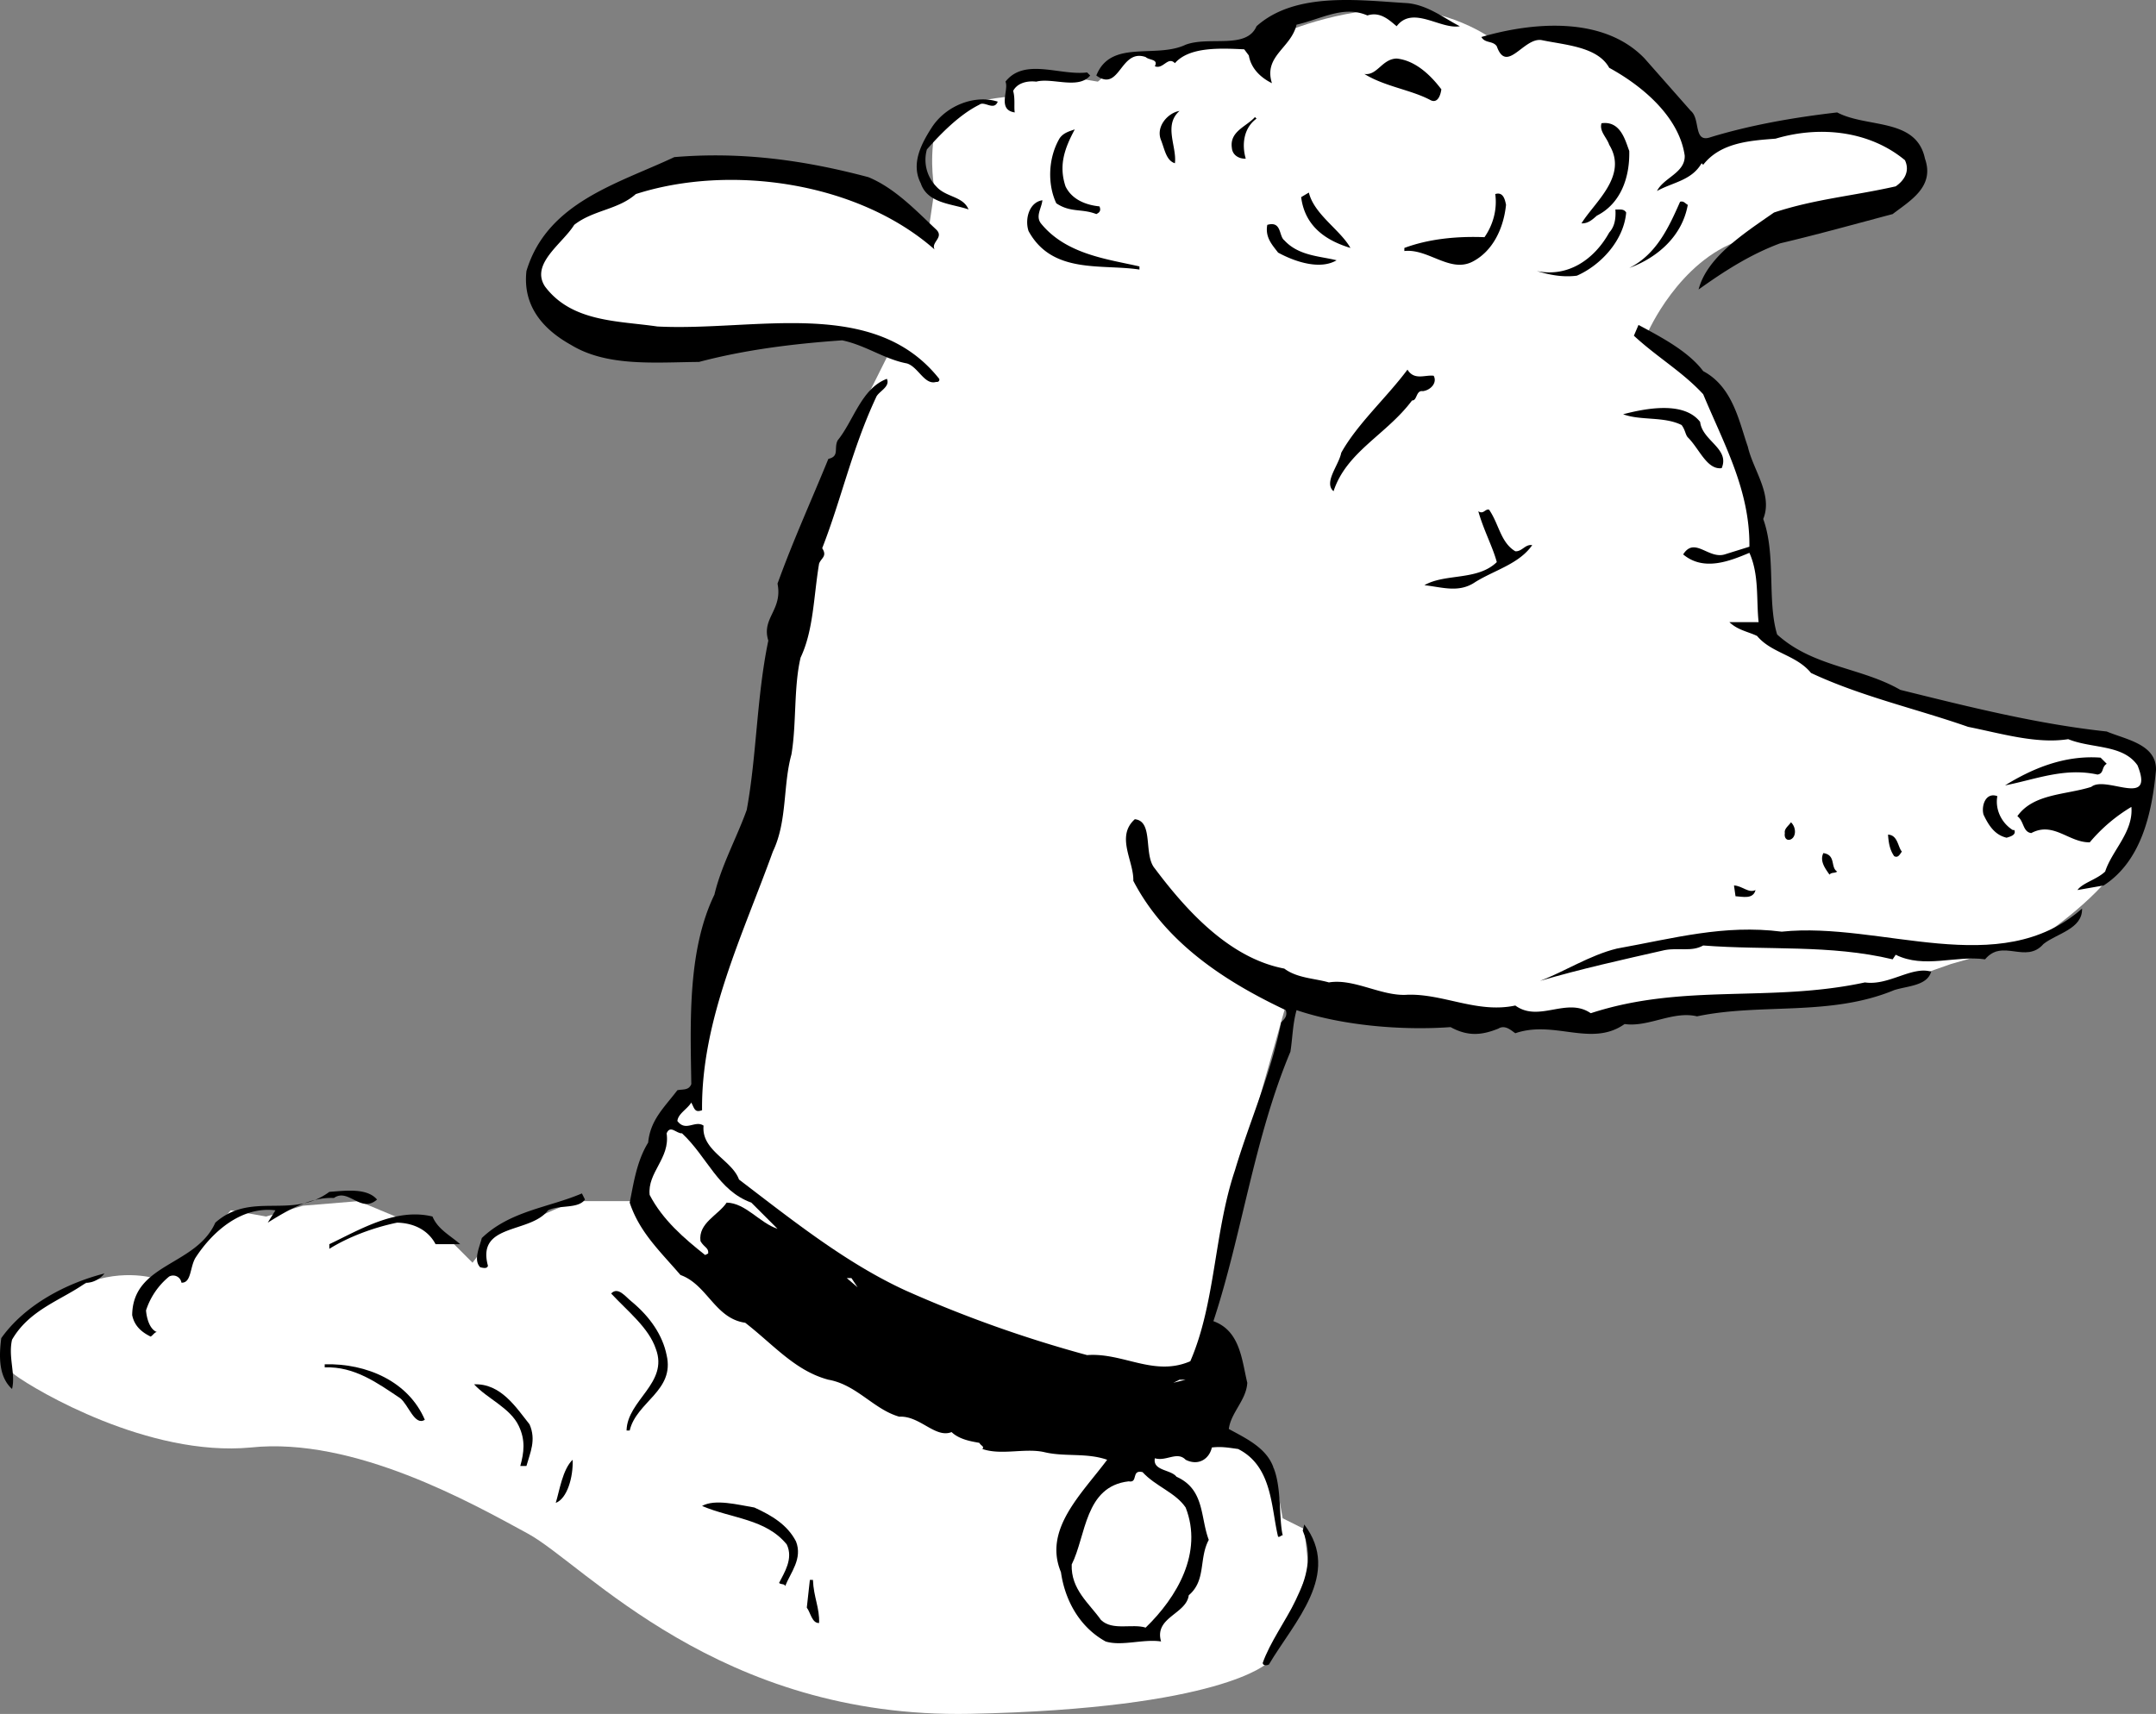
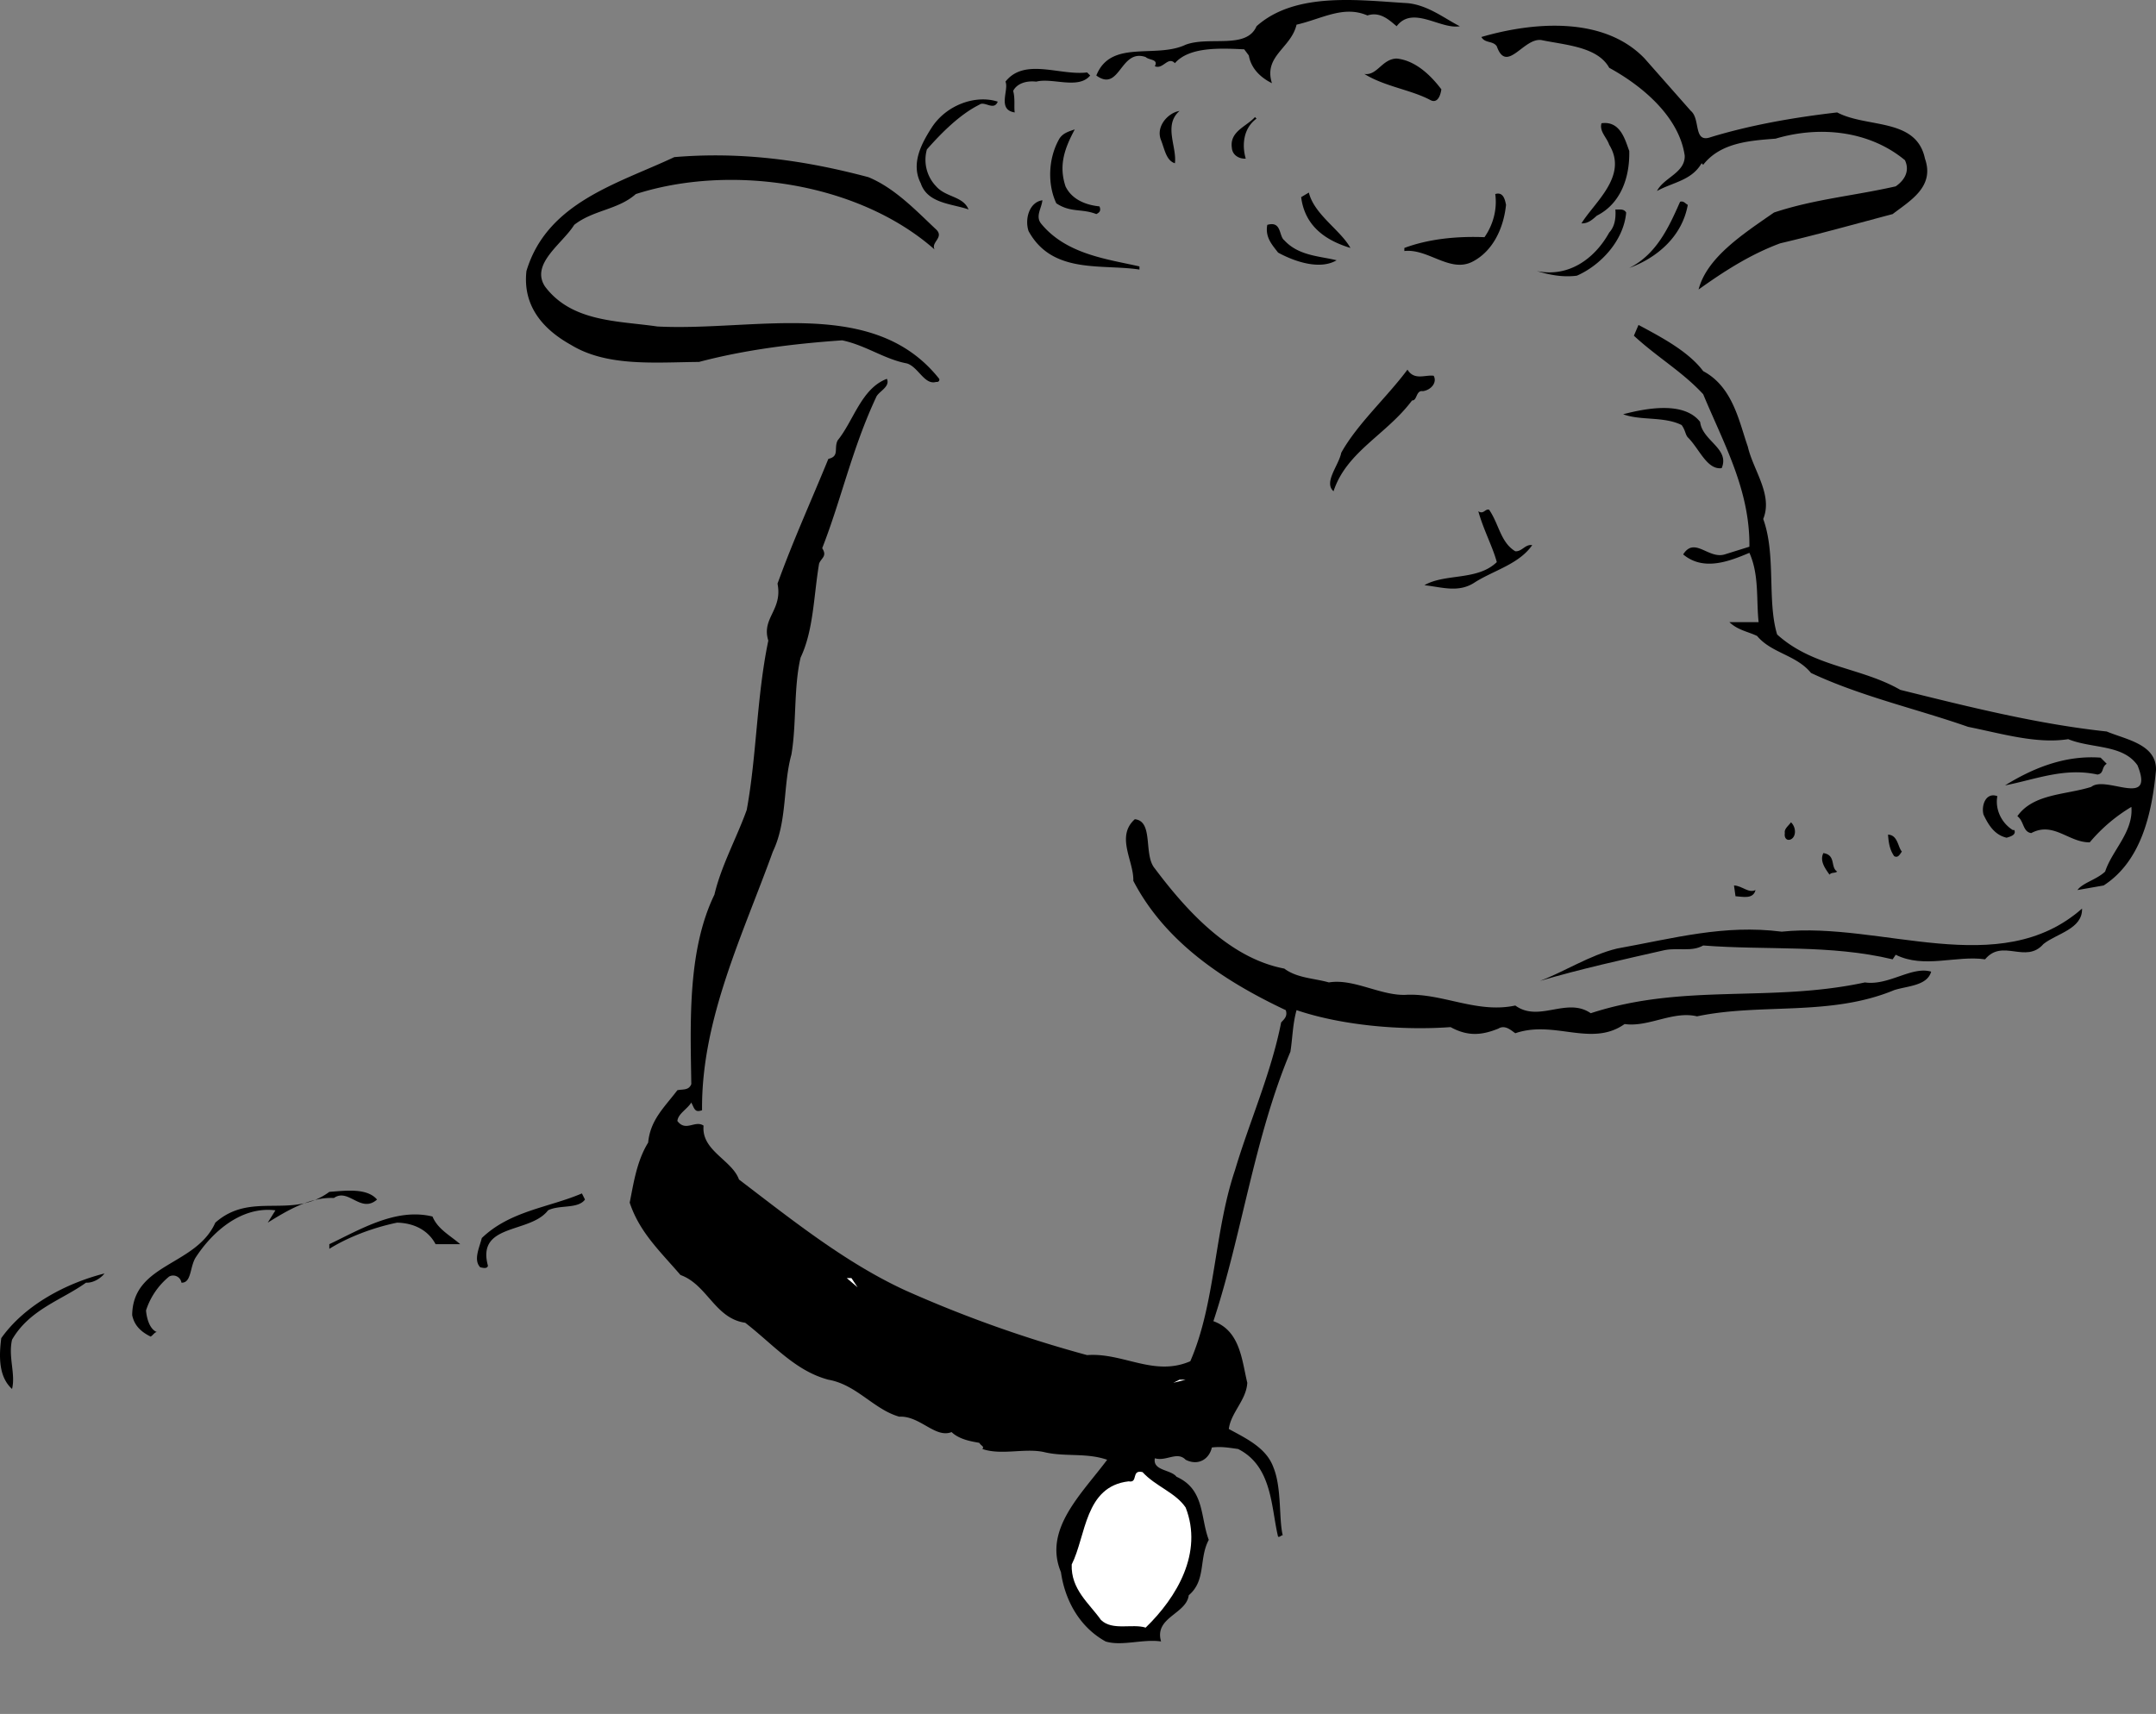
<svg xmlns="http://www.w3.org/2000/svg" width="139.981" height="111.309">
  <rect width="100%" height="100%" fill="#808080" stroke="none" />
-   <path fill="#fff" d="M60.281 15.005S48.988 8.962 44.68 10.602c-4.356 1.692-9.692 3.692-10 7.403-.356 3.625 3.976 3.625 8 4 3.976.289 11-.403 11-.403l4 1.403-2 4-4.7 13.597-3.699 19.7-1.601 7.3-.399 2.7-1.601 2-2 5.703h-4.4l-5.3 2.297-1.301 1.703-2.7-2.703-2.3-.297-2.399-1-3.601.297-2.399.703-2.3-.403-2.301 2.7-2.7 1.703s-2.324-.711-5 .597c-2.656 1.36-4.3 3-4.3 3s-1.024 1.692.3 2.7c1.344.992 8.676 5.328 15.301 4.703 6.707-.711 14.375 3.625 18 5.597 3.707 2.028 12.375 12.028 28.7 11.7 16.343-.34 19.3-3.297 19.3-3.297l2.7-6-.301-2.703-1.399-.7-.601-3.3-2.399-1.297-2.601-5.403 2.601-12 3.399-12s8.644 1.692 16.3 1.403c7.676-.375 13-1 13-1l8-.403 5.7-2 5.601-1.597s3.711-2.375 5.399-5c1.644-2.711 2.976-7.375.3-8-2.656-.711-8.988-1.043-14-2.403-4.988-1.308-9.3-4-9.3-4l-1.399-10.597-1.601-5-4.7-4.403s2.012-4.64 6-6c4.012-1.308 12.344-3.308 11.7-5-.688-1.64-6.024-2.972-8-2.597-2.024.289-6.399 1.297-6.399 1.297s-3.625-6.34-6.601-7c-3.024-.672-6.7.3-6.7.3s-2.992-2.308-7.3-2c-4.356.36-7.399 2-7.399 2l-5 .7-4 .3-2 1.7-4.3-.7-1.7 1.7s-4.293.328-4.601 2.3c-.356 2.028 0 3.7 0 3.7l-.399 2.703" />
  <path d="M94.781 1.704c-1.258.223-3.058-1.375-4.101 0-.457-.375-1.055-.977-1.899-.7-1.558-.675-2.957.223-4.601.598-.356 1.528-2.157 2.028-1.598 3.801-.758-.375-1.36-.976-1.5-1.8l-.3-.4c-1.56-.073-3.56-.175-4.5.9-.458-.473-.759.425-1.302.199.243-.473-.355-.375-.597-.598-1.66-.574-1.66 2.324-3.203 1.2.945-2.376 3.843-1.075 5.8-2 1.543-.575 3.942.323 4.602-1.2 2.543-2.277 6.742-1.676 9.8-1.5 1.34.125 2.442 1.023 3.4 1.5m14.999 5.5c.64.523.14 2.125 1.301 1.7 2.543-.774 5.34-1.274 8.2-1.602 1.94 1.027 5.14.328 5.698 3 .645 1.828-.957 2.726-2.097 3.601-2.36.625-4.86 1.324-7.301 1.899-1.957.726-3.66 1.828-5.3 3 .542-2.075 2.843-3.575 4.898-5 2.644-.875 5.144-1.075 7.902-1.7.543-.375.941-.972.598-1.699-2.258-1.875-5.457-2.273-8.399-1.398-1.558.125-3.558.222-4.699 1.699l-.102-.102c-.656 1.125-1.855 1.227-2.898 1.801.441-.875 1.84-1.176 1.8-2.3-.359-2.473-2.66-4.473-4.902-5.7-.757-1.375-2.855-1.476-4.398-1.8-1.16-.176-2.258 2.226-2.902.402-.258-.375-.758-.176-1-.602 3.343-.976 7.945-1.375 10.601 1.399l3 3.402M93.582 5.802c-.059.425-.258.925-.7.703-1.257-.676-2.96-.875-4.3-1.703.84.125 1.14-.973 2.098-1 1.242.125 2.242 1.125 2.902 2m-22.801-.899c-.758.926-2.457.125-3.5.399-.656-.075-1.258.125-1.5.601.14.524.043 1.024.102 1.399-1.16-.172-.36-1.473-.602-2 1.242-1.575 3.543-.375 5.301-.598l.2.2m-6.001 1.698c-.258.625-.86-.074-1.199.2-1.258.625-2.457 1.828-3.402 2.902a2.484 2.484 0 0 0 .601 2.398c.64.727 1.742.625 2.102 1.5-1.059-.375-2.66-.375-3.102-1.699-.656-1.273.043-2.574.7-3.601.94-1.473 2.843-2.172 4.3-1.7m11.801.602c-1.059.926-.16 2.324-.3 3.398-.56-.175-.657-.875-.9-1.5-.359-.875.442-1.773 1.2-1.898m5 .5c-.86.625-.957 1.723-.7 2.598-.359.027-.859-.172-.902-.7-.156-1.074.942-1.375 1.5-2l.102.102" />
  <path d="M105.781 9.802c.043 1.726-.558 3.425-2.101 4.203-.258.222-.555.523-1 .5.843-1.375 3.043-3.078 1.8-5.102-.156-.476-.656-.875-.5-1.398 1.243-.176 1.543 1.125 1.801 1.797m-36-1.399c-.656 1.227-1.058 2.324-.601 3.7.445.925 1.445 1.226 2.203 1.3.14.324-.059.426-.203.5-.957-.375-1.657-.074-2.598-.7-.559-1.175-.559-2.874.2-4.198.241-.375.64-.477 1-.602m-13.399 3.102c1.742.722 3.14 2.222 4.398 3.398.543.524-.36.824-.101 1.3-4.957-4.374-13.258-5.573-19.399-3.6-1.156 1.027-2.758 1.027-4 2-.758 1.226-2.86 2.527-1.898 4 1.742 2.324 4.742 2.226 7.297 2.6 6.343.325 14.043-1.976 18.3 3.4.043.124-.058.226-.199.199-.758.226-1.156-.973-1.898-1.2-1.461-.273-2.66-1.175-4.203-1.5-3.258.227-6.356.625-9.297 1.403-2.86.023-5.961.324-8.301-1.102-1.758-.976-3.16-2.476-2.902-4.8 1.343-4.473 5.945-5.676 9.601-7.4 4.442-.374 8.543.224 12.602 1.302m31.297 4.597c-1.555-.472-2.957-1.375-3.2-3.3l.5-.297c.344 1.422 2.043 2.422 2.7 3.597m10.101-2.8c-.156 1.527-.86 3.027-2.199 3.703-1.457.722-2.86-.875-4.402-.703v-.2c1.543-.574 3.343-.773 5.203-.699.539-.773.84-1.773.699-2.8.543-.176.64.425.7.699m-30.102-.297c-.055.523-.457 1.023-.098 1.5 1.64 2.023 4.34 2.324 6.398 2.797v.203c-2.457-.375-5.656.324-7.199-2.5-.258-.778.043-1.875.899-2m41.902.297c-.36 2.027-1.957 3.425-3.8 4.101 1.741-.875 2.542-2.574 3.3-4.3.242-.075.34.124.5.199m-4 .5c-.16 1.828-1.66 3.425-3.2 4.101-.96.125-1.859-.074-2.6-.3 2.042.425 3.741-.774 4.698-2.5.344-.376.442-.876.403-1.5.242.027.539-.075.699.199m-22.199 1.8c.941 1.028 2.34 1.028 3.398 1.301-1.058.625-2.656.125-3.8-.5-.356-.476-.856-.976-.7-1.8.942-.274.742.726 1.102 1m27.199 8.499c1.941 1.028 2.34 3.325 2.898 4.903.344 1.523 1.645 3.125 1 4.699.844 2.324.243 5.324.903 7.5 2.34 2.125 5.441 2.125 8 3.598 4.539 1.125 8.941 2.226 13.398 2.703 1.242.523 3.242.824 3.2 2.5-.258 2.824-.958 5.922-3.399 7.5l-1.7.297c.34-.473 1.243-.672 1.798-1.2.445-1.375 1.843-2.574 1.703-4.199a10.692 10.692 0 0 0-2.703 2.3c-1.356.024-2.356-1.374-3.797-.6-.559-.075-.461-.774-.903-1.098 1.043-1.477 3.145-1.375 4.801-1.903.942-.773 4.14 1.426 3-1.398-.957-1.375-2.957-1.074-4.5-1.7-2.058.325-4.36-.374-6.5-.8-3.36-1.176-6.957-1.977-10.199-3.5-.957-1.176-2.559-1.277-3.5-2.402-.559-.274-1.258-.375-1.8-.899h1.898c-.157-1.476.043-3.074-.598-4.5-1.258.524-2.957 1.227-4.3.102.741-1.176 1.64.324 2.698 0l1.602-.5c.043-3.676-1.66-6.676-3-9.903-1.36-1.472-2.957-2.375-4.5-3.8l.3-.7c1.54.825 3.243 1.727 4.2 3m-17.5.301c.242.426-.16.926-.7 1-.46-.074-.359.625-.702.602-1.657 2.222-4.258 3.324-5.098 5.898-.66-.574.34-1.676.5-2.5 1.043-1.875 2.941-3.574 4.3-5.398.442.722 1.141.324 1.7.398" />
  <path d="M57.582 24.602c.242.528-.559.825-.7 1.2-1.558 3.328-2.257 6.625-3.5 9.8.34.528-.058.625-.202 1-.356 2.125-.356 4.325-1.2 6.102-.457 1.926-.257 4.324-.597 6.3-.559 2.024-.258 4.325-1.203 6.298-1.957 5.425-4.657 10.925-4.598 16.8-.36.125-.457.028-.602-.3l-.097-.2c-.258.426-.86.727-.903 1.2.543.726 1.145-.075 1.7.3-.157 1.625 1.843 2.227 2.3 3.5 3.442 2.625 6.942 5.426 10.801 7.2a80.799 80.799 0 0 0 11.801 4.203c2.34-.176 4.34 1.422 6.7.398 1.64-3.773 1.542-8.375 2.898-12.398.945-3.176 2.343-6.278 3-9.602.144-.176.445-.375.3-.8-3.757-1.774-7.757-4.274-9.898-8.4.043-1.276-1.16-2.874.098-4 1.242.126.543 2.325 1.3 3.2 2.043 2.727 4.844 5.824 8.403 6.5.84.625 1.941.625 2.898.899 1.64-.274 3.442.925 5.102.8 2.34-.074 4.539 1.227 7 .7 1.539 1.125 3.34-.575 4.898.5 6.043-1.973 11.64-.672 17.801-2 1.543.226 3.043-1.075 4.3-.7-.257.926-1.558.926-2.402 1.2-4.156 1.726-8.656.828-12.8 1.703-1.555-.375-3.157.722-4.7.5-2.156 1.523-4.558-.278-7.097.597-.258-.175-.66-.574-1.102-.3-1.058.425-1.957.527-3.101-.098-3.055.223-6.957-.074-10-1.102-.258.926-.258 1.825-.399 2.7-2.36 5.625-3.156 11.925-5 17.5 1.742.625 1.844 2.527 2.2 4-.06 1.125-1.06 1.925-1.2 3 1.14.625 2.442 1.226 2.899 2.5.543 1.328.343 3.328.601 4.402-.156.023-.156.125-.3.098-.458-1.875-.356-4.575-2.598-5.7-.559-.074-1.059-.175-1.703-.097-.157.722-.856 1.222-1.7.797-.558-.575-1.257.125-2-.098-.156.824 1.043.723 1.403 1.2 1.84.823 1.539 2.624 2.097 4.1-.656 1.223-.156 2.626-1.3 3.598-.157 1.227-2.258 1.426-1.797 3-1.16-.175-2.559.325-3.602 0-1.758-.972-2.656-2.773-2.898-4.5-1.16-2.773 1.34-5.074 3-7.3-1.36-.473-2.758-.172-4.102-.5-1.258-.274-2.758.226-4-.2.14-.175-.058-.175-.199-.398-.36-.074-1.258-.176-1.8-.7-1.06.423-2.06-1.077-3.4-1-1.66-.476-2.757-2.077-4.6-2.402-2.157-.574-3.56-2.273-5.4-3.699-1.96-.273-2.46-2.476-4.202-3.101-1.356-1.575-2.657-2.774-3.297-4.7.242-1.175.441-2.675 1.199-3.898.14-1.477 1.043-2.277 1.898-3.402.344-.075.743.027.903-.399-.059-3.976-.258-8.676 1.5-12.3.441-1.876 1.441-3.676 2.097-5.5.645-3.473.645-7.376 1.403-11-.461-1.473.941-1.973.597-3.7 1.043-2.875 2.145-5.273 3.301-8.101.742-.172.344-.672.602-1.2 1.039-1.273 1.539-3.375 3.199-4m52.801 2.801c.14 1.227 1.941 1.727 1.398 3-.957.125-1.457-1.273-2.199-2-.16-.176-.16-.476-.402-.8-1.157-.575-2.657-.274-3.797-.7 1.441-.375 3.941-.875 5 .5m-10.903 8c-.855 1.227-2.457 1.625-3.699 2.399-1.058.726-2.156.328-3.3.203 1.343-.778 3.44-.278 4.699-1.5-.258-.977-.856-2.078-1.2-3.301.344.223.442-.176.7-.102.644.926.742 2.125 1.703 2.7.441.027.64-.473 1.097-.399m37.301 14.199c-.36.227-.156.625-.601.7-2.157-.473-4.055.328-6 .703 1.742-1.078 3.843-1.977 6.203-1.801l.398.398m-7.101 2.102c-.157.824.242 1.723 1 2.2h.101c.14.323-.258.425-.5.5-.758-.177-1.156-.774-1.5-1.5-.156-.575.14-1.477.899-1.2m-13.399 2.801c-.258.125-.457-.078-.398-.403-.059-.273.242-.472.398-.699.344.324.344.926 0 1.102m7.199.797c-.156.226-.257.425-.5.3-.257-.375-.355-.773-.398-1.398.64.023.64.824.898 1.098m-4.199 1.3c-.156.125-.36.028-.5.2-.258-.375-.656-.875-.398-1.399.84.125.441.926.898 1.2" />
  <path d="M113.98 57.802c-.156.625-.855.425-1.3.402l-.098-.7c.543.024.941.524 1.398.298m21.2 1.203c.043 1.324-1.657 1.625-2.5 2.297-1.157 1.328-2.657-.375-3.797 1-1.86-.274-3.961.625-5.801-.297l-.2.297c-4.058-.973-8.16-.575-12.3-.899-.758.426-1.559.125-2.5.3-2.758.626-5.457 1.224-8.102 2 1.543-.573 3.243-1.675 5-2.1 3.743-.676 6.942-1.575 10.7-1.098 6.445-.676 14.144 3.222 19.5-1.5" />
-   <path fill="#fff" d="m48.781 78.102 1.7 1.7c-1.157-.375-2.06-1.672-3.301-1.7-.555.825-1.856 1.325-1.7 2.5.243.426.543.426.5.801l-.199.102c-1.36-1.078-2.758-2.278-3.601-3.903-.157-1.472 1.343-2.375 1.101-4 .242-.574.64.028 1 0 1.64 1.528 2.344 3.727 4.5 4.5" />
  <path d="M24.48 77.903c-1.058.926-1.855-.773-2.8-.101-1.555-.075-3.055.828-4.297 1.601l.5-.8c-2.16-.274-4.059 1.324-5.203 3.1-.356.626-.258 1.626-.899 1.599a.546.546 0 0 0-.8-.399 4.72 4.72 0 0 0-1.5 2.2c.042.527.242 1.226.699 1.402-.157.023-.258.222-.399.297-.558-.274-1.058-.672-1.199-1.399.043-3.375 4.14-3.176 5.398-6 2.344-2.074 4.942-.176 7.403-2 1.039-.074 2.441-.273 3.097.5m13.5 0c-.457.625-1.656.324-2.398.7-1.16 1.527-4.66.824-3.902 3.6-.055.224-.356.126-.5.099-.457-.473-.055-1.274.101-1.899 1.844-1.773 4.344-1.976 6.5-2.898l.2.398m-8.098 2.899H28.28c-.457-.875-1.36-1.375-2.5-1.399-1.558.324-3.156.926-4.398 1.7v-.301c2.039-.973 4.34-2.375 6.699-1.797.34.824 1.14 1.222 1.8 1.797m-23.1 1.902c-.156.223-.656.625-1.199.598-1.559 1.125-3.66 1.726-4.8 3.703-.259 1.125.241 2.222 0 3.199-.86-.777-.86-2.074-.7-3.3 1.543-2.177 4.242-3.575 6.7-4.2" />
  <path fill="#fff" d="m55.68 83.602-.7-.597h.301zm0 0" />
-   <path d="M43.281 88.005c.543 2.324-1.957 3.023-2.398 4.898h-.203c.043-1.976 2.742-3.074 1.902-5.3-.457-1.376-1.86-2.473-2.902-3.598.445-.477.945.222 1.3.5 1.243 1.023 2.043 2.222 2.301 3.5m-15.699 4.199c-.66.426-1.059-.977-1.602-1.402-1.457-.973-2.957-2.075-4.898-2v-.2c2.742-.074 5.441 1.125 6.5 3.602" />
-   <path fill="#fff" d="m76.18 89.802.402-.2h.398zm0 0" />
-   <path d="M34.383 92.505c.441 1.023.039 1.824-.203 2.699h-.399c.242-.875.344-1.676-.101-2.602-.555-1.175-2.055-1.773-2.899-2.699 1.742-.074 2.742 1.524 3.602 2.602m2.797 2.297c.043 1.125-.356 2.527-1.098 2.8.242-.773.441-2.175 1.098-2.8" />
+   <path fill="#fff" d="m76.18 89.802.402-.2h.398m0 0" />
  <path fill="#fff" d="M76.98 97.903c1.145 2.926-.558 5.824-2.597 7.8-.86-.276-2.16.224-2.903-.5-.757-1.073-1.957-1.976-1.898-3.6.941-1.876.84-5.075 3.7-5.4.64.126.14-.776.898-.6.843.925 2.144 1.324 2.8 2.3" />
-   <path d="M51.68 100.102c.445 1.125-.356 2.028-.7 2.903-.058-.176-.257-.078-.398-.203.34-.672.941-1.575.5-2.5-1.36-1.672-3.559-1.672-5.5-2.5.84-.473 2.34-.075 3.398.101 1.145.524 2.145 1.125 2.7 2.2m30.703 7.999c-.059.028-.36.125-.403-.097.942-2.676 3.942-5.375 2.602-8.602l.098-.398c2.445 3.222-.657 6.324-2.297 9.097m-29.602-5.5c.043 1.125.442 1.825.399 2.801-.457.024-.555-.676-.797-1l.199-1.8h.2" />
</svg>